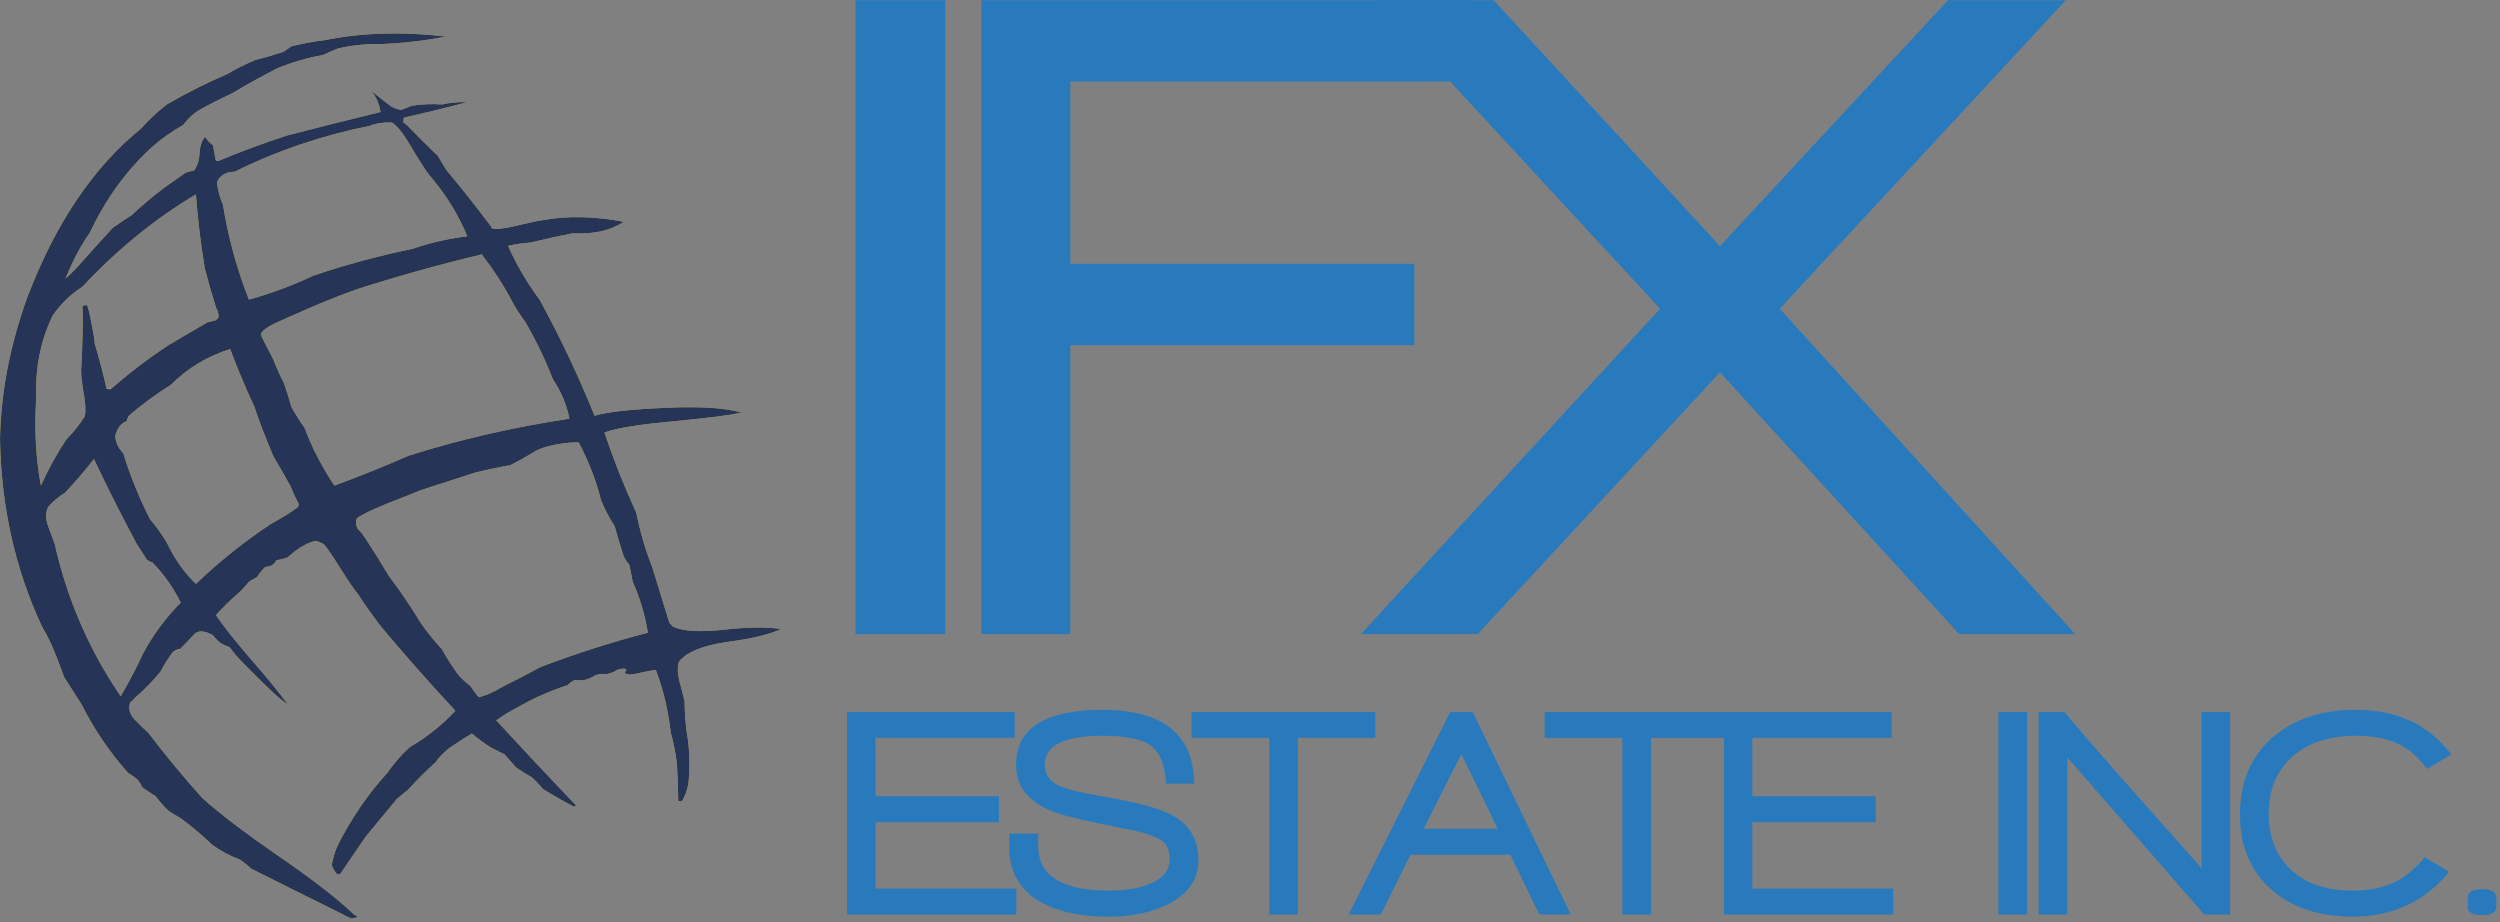
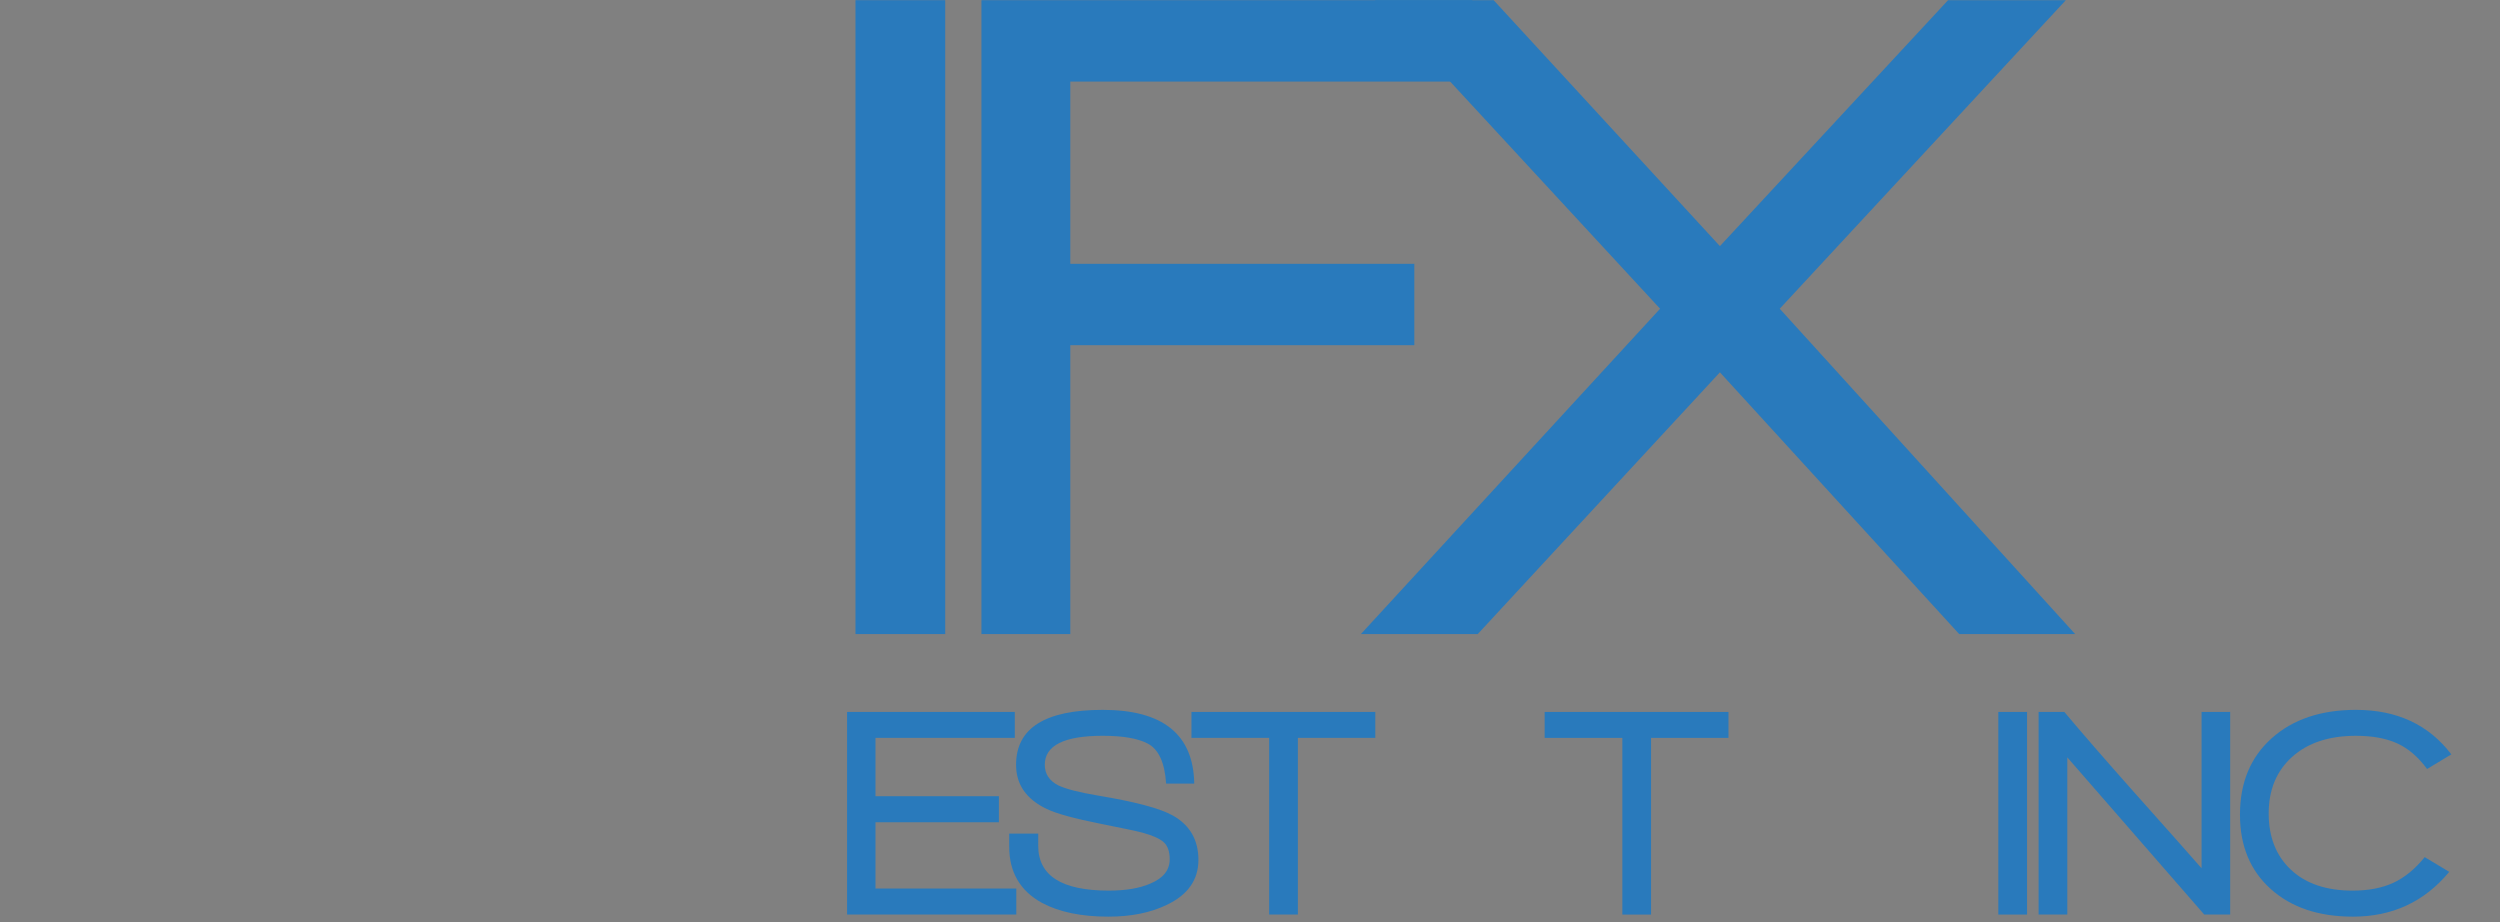
<svg xmlns="http://www.w3.org/2000/svg" viewBox="0 0 524 193.333" height="193.333" width="524" xml:space="preserve" id="svg2" version="1.1">
  <rect x="0" y="0" width="524" height="193.333" fill="#808080" stroke="none" />
  <defs id="defs6" />
  <g transform="matrix(1.333,0,0,-1.333,0,193.333)" id="g10">
    <g transform="scale(0.1)" id="g12">
-       <path id="path14" style="fill:#f8e14a;fill-opacity:1;fill-rule:evenodd;stroke:none" d="m 82.969,954.34 c 12.77,18.359 28.359,33.39 46.64,45.109 54.61,58.441 114.063,106.841 178.36,145.201 3.121,-39.77 7.769,-78.48 14.019,-116.13 5.551,-21.45 11.41,-42.04 17.621,-61.719 2.071,-3.481 3.481,-7.973 4.18,-13.481 0.313,-2.07 -1.449,-4.34 -5.199,-6.761 -4.18,-1.008 -8.32,-2.071 -12.5,-3.079 -20.352,-11.8 -40.781,-23.679 -61.129,-35.781 -31.481,-20.75 -61.871,-43.871 -91.289,-69.5 -1.684,1.063 -3.793,1.371 -6.172,1.063 -4.879,22.109 -11.051,45.968 -18.672,71.519 0,4.489 -1.598,14.34 -4.687,29.571 -2.77,15.199 -5.161,25.429 -7.262,30.589 -2.777,-1.371 -5.199,-2.07 -7.27,-2.07 0.7,-12.781 0.7,-29.18 0,-49.262 -0.308,-20.39 -1.019,-37.5 -2.07,-51.289 0,-9.371 1.41,-21.64 4.141,-36.84 2.808,-15.539 3.281,-27.5 1.601,-35.781 -7.972,-12.769 -17.66,-24.879 -29.062,-36.289 -15.2,-23.16 -28.52,-47.34 -39.918,-72.57 -7.582,40.07 -10.199,83.43 -7.781,130.109 0,10.75 0.199,21.25 0.512,31.641 1.367,38.012 10.039,73.25 25.938,105.75 M 75.699,653.121 c 6.922,8.289 15.711,15.75 26.449,22.309 15.551,16.601 30.743,34.218 45.622,52.89 21.101,-44.609 43.359,-88.832 66.878,-132.73 4.84,-7.27 10.192,-15.551 16.051,-24.93 2.781,-2.379 5.75,-3.941 8.832,-4.64 18.321,-18.68 33.199,-39.731 44.61,-63.25 C 260.98,479.609 241.25,453.012 225,422.891 214.648,400.469 202.891,377.969 189.77,355.512 140,428.789 105.43,508.672 86.051,595.039 c -2.731,7.262 -6.211,16.641 -10.352,28.012 -4.141,11.398 -4.141,21.437 0,30.07 M 262.891,596.09 c -7.621,13.129 -16.602,25.75 -26.993,37.859 -16.918,33.16 -30.937,67.77 -41.988,103.672 -8.64,9.02 -12.781,18.508 -12.461,28.508 3.821,12.152 9.68,19.383 17.653,21.801 1.058,4.14 2.418,7.269 4.136,9.34 20.742,17.609 42.703,33.71 65.821,48.199 25.632,25.902 56.562,44.57 92.851,56.011 11.371,-30.429 24.031,-60.5 37.86,-90.191 8.589,-25.629 18.82,-52.07 30.539,-79.379 9.382,-15.539 18.011,-30.582 25.941,-45.07 4.18,-10.36 8.672,-20.039 13.48,-29.031 -0.351,-3.508 -1.371,-5.539 -3.089,-6.25 -12.461,-8.629 -25.942,-16.911 -40.43,-24.879 -40.121,-26.289 -79.531,-57.7 -118.242,-94.379 -18.629,18.32 -33.707,39.578 -45.078,63.789 m 216.168,181.488 c -7.258,10 -14.137,20.902 -20.739,32.652 -3.75,13.481 -7.769,26.059 -11.91,37.821 -5.859,11.437 -11.41,23.711 -16.609,36.828 -2.071,4.5 -5.5,11.25 -10.352,20.199 -4.84,8.981 -7.969,15.543 -9.328,19.723 2.07,5.508 9.84,11.41 23.32,17.621 13.508,6.25 23.161,10.547 29.059,12.969 30.738,14.179 63.441,27.461 97.969,39.918 64.652,20.741 130.312,39.071 197.031,54.961 18.672,-24.18 34.77,-49.06 48.199,-74.68 4.852,-9.301 11.41,-19.5 19.731,-30.551 17.269,-29.769 31.949,-60.16 44.058,-91.289 12.813,-18.98 21.453,-39.57 25.942,-61.68 -88.828,-13.48 -173.008,-32.851 -252.539,-58.09 -38.711,-16.91 -77.77,-32.652 -117.192,-47.14 -20.039,30.43 -35.578,60.621 -46.64,90.738 M 561.02,635 c 5.152,4.801 20.89,12.578 47.179,23.32 26.602,10.391 44.379,17.461 53.36,21.25 29.73,9.649 58.089,18.828 85.043,27.5 19.378,4.809 38.046,8.789 56.019,11.879 11.758,5.891 23.828,12.653 36.289,20.231 7.93,5.199 19.328,9.179 34.18,11.949 14.879,2.742 27.14,3.949 36.832,3.601 15.547,-29.378 27.308,-59.769 35.277,-91.21 6.211,-14.891 13.281,-28.36 21.211,-40.469 4.488,-16.25 9.211,-31.801 14.02,-46.68 2.422,-5.16 5.351,-9.652 8.832,-13.48 2.379,-10.352 4.289,-19.532 5.66,-27.461 11.058,-24.532 19.058,-51.168 23.868,-79.84 -58.052,-15.238 -114.22,-33.168 -168.52,-53.91 -18.981,-10.348 -39.372,-20.942 -61.129,-31.641 -12.11,-7.617 -24.219,-12.969 -36.289,-16.059 -5.192,6.219 -9.532,12.11 -12.973,17.622 -8.32,6.207 -15.231,12.777 -20.738,19.73 -8.672,12.066 -16.762,24.84 -24.371,38.359 -12.071,13.118 -22.969,26.598 -32.661,40.387 -15.937,26.293 -32.699,51.012 -50.308,74.184 -12.071,20.386 -25.039,41.129 -38.91,62.218 -2.731,4.141 -6.371,8.481 -10.86,12.969 -2.422,5.512 -2.769,10.672 -1.011,15.551 m 173.671,443.79 c -29.421,-3.48 -58.089,-10.04 -86.062,-19.69 -53.59,-11.05 -105.469,-25.08 -155.539,-42.03 -33.211,-15.55 -67.039,-28.121 -101.641,-37.808 -18.988,48.038 -32.66,97.968 -40.937,149.798 -4.852,10.74 -7.973,22.31 -9.34,34.77 4.488,10.7 13.828,16.25 28.008,16.56 64.961,32.5 135.621,56.52 212.031,72.07 10.738,4.18 22.5,5.86 35.238,5.2 7.961,-4.85 17.813,-17.27 29.571,-37.31 11.75,-20.08 21.089,-34.76 28,-44.06 26.601,-30.82 46.8,-63.28 60.671,-97.5 M 0,759.922 C 1.762,654.141 23.711,556.02 65.859,465.43 c 5.512,-9.301 10.391,-18.52 14.492,-27.461 7.617,-17.66 14.34,-34.918 20.238,-51.84 9.332,-14.527 18.672,-29.219 28,-44.059 19.691,-39.101 44.07,-74.879 73.09,-107.34 6.601,-3.832 11.949,-7.781 16.09,-11.921 2.742,-3.829 4.652,-7.297 5.71,-10.348 6.911,-4.879 14.02,-9.531 21.25,-14.02 6.559,-8.992 13.668,-16.961 21.29,-23.871 6.871,-4.14 12.929,-7.769 18.121,-10.898 16.25,-11.762 32.66,-25.551 49.257,-41.481 13.122,-9.691 28.012,-17.621 44.571,-23.832 7.621,-5.551 13.32,-10.199 17.109,-13.98 11.402,-5.551 35.231,-17.469 71.563,-35.789 36.289,-17.969 59.609,-29.57 69.961,-34.762 3.519,-2.066 8.828,-4.648 16.097,-7.777 10,1.41 11.602,3.289 4.641,5.711 -25.891,24.879 -65.82,55.816 -119.762,92.808 -53.558,36.989 -93.476,67.418 -119.726,91.25 -29.731,33.2 -57.93,67.27 -84.532,102.192 -6.211,5.508 -13.519,12.578 -21.761,21.207 -7.969,8.672 -10.188,17.66 -6.758,26.953 2.078,1.758 4.648,4.137 7.777,7.269 13.473,11.438 26.801,25.079 39.922,40.938 5.512,10.742 12.07,21.133 19.691,31.133 5.188,2.769 8.829,4.179 10.899,4.179 7.609,7.61 14.719,15 21.289,22.258 6.172,7.621 16.402,7.461 30.543,-0.539 2.457,-3.441 5.738,-7.07 9.848,-10.82 3.511,-2.469 8.82,-5.039 16.089,-7.82 3.121,-4.141 6.25,-8.122 9.34,-11.911 6.211,-7.269 19.531,-20.937 39.922,-40.98 20.391,-20.039 34.758,-32.649 43,-37.809 -12.422,17.231 -31.601,40.782 -57.5,70.469 -25.93,30.082 -44.601,53.59 -56.012,70.512 11.051,12.461 22.461,23.711 34.219,33.711 5.551,4.84 11.563,11.25 18.121,19.218 4.141,2.418 8.321,4.801 12.461,7.219 3.129,5.199 7.07,10.199 11.961,15.039 3.078,0.672 6.359,1.563 9.84,2.582 3.437,1.758 6.41,4.649 8.789,8.828 5.551,0.704 11.25,2.071 17.109,4.141 9.02,8.32 18.321,15.039 28.012,20.191 5.539,2.821 10.738,4.731 15.539,5.75 2.781,0 7.11,-1.57 12.969,-4.691 3.793,-3.437 12.109,-15.391 24.891,-35.738 12.769,-20.43 22.609,-34.922 29.57,-43.563 9.64,-14.84 21.558,-31.636 35.738,-50.308 C 635.82,421.211 674.922,376.949 716.02,332.699 694.922,310.27 671.09,291.211 644.488,275.66 631.68,264.301 619.73,250.621 608.672,234.73 c -29.692,-32.5 -55.434,-70 -77.223,-112.539 -0.711,-1.019 -1.57,-3.089 -2.621,-6.171 -3.129,-7.622 -5.508,-16.45 -7.226,-26.489 1.718,-4.102 4.097,-8.441 7.226,-12.93 l 5.742,-1.051 c 13.09,19.02 26.602,38.711 40.391,59.14 15.59,18.981 31.801,38.668 48.789,59.059 5.859,5.199 11.91,10.23 18.129,15.039 13.473,14.883 27.851,29.223 43.043,43.012 5.156,7.609 12.578,15.23 22.269,22.847 12.11,8.282 23.707,15.743 34.758,22.301 9.653,-8.32 19.891,-15.738 30.59,-22.301 5.859,-3.128 12.77,-6.597 20.699,-10.347 6.25,-6.961 12.313,-13.871 18.172,-20.75 6.559,-4.492 14.879,-9.68 24.918,-15.539 6.172,-5.551 11.91,-11.602 17.07,-18.172 16.25,-10.039 32.653,-19.371 49.262,-28 l 3.121,2.07 c -43.203,45.27 -85,89.84 -125.472,133.75 12.113,8.629 24.691,16.25 37.851,22.809 22.461,12.812 47.352,23.711 74.649,32.691 2.781,3.09 6.211,5.672 10.39,7.781 5.512,0 9.852,-0.203 12.973,-0.511 7.93,1.679 14.34,4.3 19.137,7.769 5.863,2.422 11.961,3.133 18.171,2.071 7.258,1.371 12.77,3.64 16.598,6.718 11.051,3.133 15.902,2.582 14.492,-1.558 -2.379,-2.731 -1.172,-4.649 3.629,-5.7 3.832,-0.32 10.551,0.7 20.241,3.122 9.65,2.07 17.26,3.437 22.77,4.136 11.8,-31.129 19.57,-63.75 23.36,-98.008 4.84,-17.609 8.13,-34.371 9.88,-50.23 1.02,-18.359 1.68,-37.539 2.07,-57.578 l 5.71,-1.051 c 5.5,9.68 8.94,19.367 10.35,29.059 2.77,28.32 1.72,55.82 -3.13,82.422 -1.72,13.828 -2.73,29.418 -3.08,46.636 -1.41,6.25 -3.99,16.25 -7.78,30.121 -3.47,13.789 -3.67,24.493 -0.54,32.11 12.11,14.883 37.5,25.082 76.25,30.582 38.71,5.199 66.68,11.961 83.94,20.238 -22.42,3.481 -52.34,3.09 -89.69,-1.019 -37.34,-4.141 -64.1,-2.61 -80.35,4.652 -2.07,2.066 -3.98,4.18 -5.7,6.207 -8.63,28.012 -17.27,56.172 -25.94,84.492 -4.14,11.098 -7.77,21.141 -10.9,30.117 -6.56,20.742 -11.52,40.043 -15,58.051 -18.672,40.473 -35.43,82.621 -50.269,126.481 18.988,6.96 55.269,12.82 108.869,17.66 53.55,5.191 89.14,9.691 106.76,13.48 -24.18,7.61 -63.75,10.192 -118.72,7.77 -54.96,-2.379 -92.421,-6.559 -112.46,-12.461 -24.918,61.91 -53.59,122.543 -86.09,181.992 -20.43,27.699 -36.988,55.979 -49.77,85.039 10,2.42 21.801,4.18 35.239,5.2 21.09,5.15 43.051,10.03 65.859,14.53 33.16,-1.76 60.152,4.29 80.902,18.12 -45.32,8.63 -86.8,9.69 -124.46,3.09 -8.668,-1.02 -22.809,-3.95 -42.54,-8.79 -19.679,-4.85 -33.16,-6.41 -40.429,-4.65 l -1.012,2.58 c -23.867,31.79 -47.539,61.72 -71.019,89.69 -4.489,7.26 -8.821,14.49 -12.969,21.79 -14.531,13.83 -28.199,27.31 -40.973,40.43 -4.848,5.55 -9.34,9.69 -13.476,12.42 0.347,2.43 0.699,4.89 1.019,7.27 32.848,7.27 66.008,15.39 99.57,24.37 -14.531,0.36 -27.5,-0.85 -38.871,-3.63 -17.66,1.06 -33.871,0.35 -48.75,-2.07 -4.492,-2.07 -10.039,-4.3 -16.601,-6.72 -5.547,1.02 -10.348,2.74 -14.489,5.16 -9.691,6.91 -20.75,15.58 -33.25,25.94 8.321,-9.34 13.52,-20.75 15.59,-34.22 -48.359,-11.76 -97.3,-24.03 -146.718,-36.84 -38.051,-12.42 -74.332,-25.9 -108.872,-40.43 -0.699,1.41 -1.91,2.07 -3.671,2.07 -1.68,8.64 -3.079,16.25 -4.137,22.82 -5.543,4.17 -9.652,8.67 -12.422,13.47 -5.199,-6.21 -8.121,-14.84 -8.828,-25.9 -0.313,-11.05 -3.281,-20.23 -8.793,-27.46 -3.789,-0.39 -8.117,-1.44 -12.969,-3.12 -10.738,-7.62 -21.789,-15.39 -33.199,-23.32 -17.621,-13.13 -34.883,-27.7 -51.832,-43.56 -9.34,-5.86 -19.18,-12.5 -29.539,-19.72 -18.668,-20.39 -37.891,-41.65 -57.57,-63.75 -5.86,-6.25 -11.411,-11.61 -16.61,-16.1 11.449,28.36 24.031,52.23 37.891,71.53 25.898,54.96 59.258,100.62 100.039,136.91 13.871,12.07 29.57,23.12 47.191,33.16 7.93,10.71 16.918,18.87 26.989,24.38 15.55,8.67 31.96,16.95 49.218,24.88 23.524,14.18 47.543,27.46 72.071,39.92 22.82,9.34 46.679,16.25 71.531,20.75 7.262,3.47 14.719,6.75 22.34,9.88 21.05,5.15 43.871,7.58 68.398,7.22 35.973,1.41 70,5.36 102.152,11.92 -68.441,7.93 -131.878,6.09 -190.281,-5.7 -19.371,-2.39 -36.988,-5.67 -52.847,-9.85 -4.532,-3.44 -8.872,-6.4 -12.973,-8.79 -14.879,-4.88 -29.219,-8.98 -43.078,-12.46 -16.571,-6.91 -31.102,-14.14 -43.52,-21.76 -34.57,-14.88 -66.562,-30.97 -95.941,-48.24 -15.192,-11.76 -28.512,-24.18 -39.918,-37.3 C 146.762,1187.66 86.762,1098.67 42.539,981.84 15.551,906.84 1.371,832.852 0,759.922" />
-       <path id="path16" style="fill:#263557;fill-opacity:1;fill-rule:evenodd;stroke:none" d="m 82.969,954.34 c 12.77,18.359 28.359,33.39 46.64,45.109 54.61,58.441 114.063,106.841 178.36,145.201 3.121,-39.77 7.769,-78.48 14.019,-116.13 5.551,-21.45 11.41,-42.04 17.621,-61.719 2.071,-3.481 3.481,-7.973 4.18,-13.481 0.313,-2.07 -1.449,-4.34 -5.199,-6.761 -4.18,-1.008 -8.32,-2.071 -12.5,-3.079 -20.352,-11.8 -40.781,-23.679 -61.129,-35.781 -31.481,-20.75 -61.871,-43.871 -91.289,-69.5 l -6.172,1.063 c -4.879,22.109 -11.051,45.968 -18.672,71.519 0,4.489 -1.598,14.34 -4.687,29.571 -2.77,15.199 -5.161,25.429 -7.262,30.589 -3.438,-0.671 -5.899,-1.371 -7.27,-2.07 0.7,-12.781 0.7,-29.18 0,-49.262 -0.308,-20.39 -1.019,-37.5 -2.07,-51.289 0,-9.371 1.41,-21.64 4.141,-36.84 2.808,-15.539 3.281,-27.5 1.601,-35.781 -7.972,-12.769 -17.66,-24.879 -29.062,-36.289 -15.2,-23.16 -28.52,-47.34 -39.918,-72.57 -7.582,40.07 -10.199,83.43 -7.781,130.109 0,10.75 0.199,21.25 0.512,31.641 1.367,38.012 10.039,73.25 25.938,105.75 M 75.699,653.121 c 6.922,8.289 15.711,15.75 26.449,22.309 15.551,16.601 30.743,34.218 45.622,52.89 21.101,-44.609 43.359,-88.832 66.878,-132.73 4.84,-7.27 10.192,-15.551 16.051,-24.93 2.781,-2.379 5.75,-3.941 8.832,-4.64 18.321,-18.68 33.199,-39.731 44.61,-63.25 C 260.98,479.609 241.25,453.012 225,422.891 214.648,400.469 202.891,377.969 189.77,355.512 140,428.789 105.43,508.672 86.051,595.039 c -2.731,7.262 -6.211,16.641 -10.352,28.012 -4.141,11.398 -4.141,21.437 0,30.07 M 262.891,596.09 c -7.621,13.129 -16.602,25.75 -26.993,37.859 -16.918,33.16 -30.937,67.77 -41.988,103.672 -8.64,9.02 -12.781,18.508 -12.461,28.508 3.821,12.152 9.68,19.383 17.653,21.801 1.058,4.14 2.418,7.269 4.136,9.34 20.742,17.609 42.703,33.71 65.821,48.199 25.632,25.902 56.562,44.57 92.851,56.011 11.371,-30.429 24.031,-60.5 37.86,-90.191 8.589,-25.629 18.82,-52.07 30.539,-79.379 9.382,-15.539 18.011,-30.582 25.941,-45.07 4.18,-10.36 8.672,-20.039 13.48,-29.031 -0.351,-3.508 -1.371,-5.539 -3.089,-6.25 -12.461,-8.629 -25.942,-16.911 -40.43,-24.879 -40.121,-26.289 -79.531,-57.7 -118.242,-94.379 -18.629,18.32 -33.707,39.578 -45.078,63.789 m 216.168,181.488 c -7.258,10 -14.137,20.902 -20.739,32.652 -3.75,13.481 -7.769,26.059 -11.91,37.821 -5.859,11.437 -11.41,23.711 -16.609,36.828 -2.071,4.5 -5.5,11.25 -10.352,20.199 -4.84,8.981 -7.969,15.543 -9.328,19.723 2.07,5.508 9.84,11.41 23.32,17.621 13.508,6.25 23.161,10.547 29.059,12.969 30.738,14.179 63.441,27.461 97.969,39.918 64.652,20.741 130.312,39.071 197.031,54.961 18.672,-24.18 34.77,-49.06 48.199,-74.68 4.852,-9.301 11.41,-19.5 19.731,-30.551 17.269,-29.769 31.949,-60.16 44.058,-91.289 12.813,-18.98 21.453,-39.57 25.942,-61.68 -88.828,-13.48 -173.008,-32.851 -252.539,-58.09 -38.711,-16.91 -77.77,-32.652 -117.192,-47.14 -20.039,30.43 -35.578,60.621 -46.64,90.738 M 561.02,635 c 5.152,4.801 20.89,12.578 47.179,23.32 26.602,10.391 44.379,17.461 53.36,21.25 29.73,9.649 58.089,18.828 85.043,27.5 19.378,4.809 38.046,8.789 56.019,11.879 11.758,5.891 23.828,12.653 36.289,20.231 7.93,5.199 19.328,9.179 34.18,11.949 14.879,2.742 27.14,3.949 36.832,3.601 15.547,-29.378 27.308,-59.769 35.277,-91.21 6.211,-14.891 13.281,-28.36 21.211,-40.469 4.488,-16.25 9.211,-31.801 14.02,-46.68 2.422,-5.16 5.351,-9.652 8.832,-13.48 2.379,-10.352 4.289,-19.532 5.66,-27.461 11.058,-24.532 19.058,-51.168 23.868,-79.84 -58.052,-15.238 -114.22,-33.168 -168.52,-53.91 -18.981,-10.348 -39.372,-20.942 -61.129,-31.641 -12.11,-7.617 -24.219,-12.969 -36.289,-16.059 -5.192,6.219 -9.532,12.11 -12.973,17.622 -8.32,6.207 -15.231,12.777 -20.738,19.73 -8.672,12.066 -16.762,24.84 -24.371,38.359 -12.071,13.118 -22.969,26.598 -32.661,40.387 -15.937,26.293 -32.699,51.012 -50.308,74.184 -12.071,20.386 -25.039,41.129 -38.91,62.218 -2.731,4.141 -6.371,8.481 -10.86,12.969 -2.422,5.512 -2.769,10.672 -1.011,15.551 m 173.671,443.79 c -29.421,-3.48 -58.089,-10.04 -86.062,-19.69 -53.59,-11.05 -105.469,-25.08 -155.539,-42.03 -33.211,-15.55 -67.039,-28.121 -101.641,-37.808 -18.988,48.038 -32.66,97.968 -40.937,149.798 -4.852,10.74 -7.973,22.31 -9.34,34.77 4.488,10.7 13.828,16.25 28.008,16.56 64.961,32.5 135.621,56.52 212.031,72.07 10.738,4.18 22.5,5.86 35.238,5.2 7.961,-4.85 17.813,-17.27 29.571,-37.31 11.75,-20.08 21.089,-34.76 28,-44.06 26.601,-30.82 46.8,-63.28 60.671,-97.5 M 0,759.922 C 1.762,654.141 23.711,556.02 65.859,465.43 c 5.512,-9.301 10.391,-18.52 14.492,-27.461 7.617,-17.66 14.34,-34.918 20.238,-51.84 9.332,-14.527 18.672,-29.219 28,-44.059 19.691,-39.101 44.07,-74.879 73.09,-107.34 6.601,-3.832 11.949,-7.781 16.09,-11.921 2.742,-3.829 4.652,-7.297 5.71,-10.348 6.911,-4.879 14.02,-9.531 21.25,-14.02 6.559,-8.992 13.668,-16.961 21.29,-23.871 6.871,-4.14 12.929,-7.769 18.121,-10.898 16.25,-11.762 32.66,-25.551 49.257,-41.481 13.122,-9.691 28.012,-17.621 44.571,-23.832 7.621,-5.551 13.32,-10.199 17.109,-13.98 11.402,-5.551 35.231,-17.469 71.563,-35.789 36.289,-17.969 59.609,-29.57 69.961,-34.762 3.519,-2.066 8.828,-4.648 16.097,-7.777 10,1.41 11.602,3.289 4.641,5.711 -25.891,24.879 -65.82,55.816 -119.762,92.808 -53.558,36.989 -93.476,67.418 -119.726,91.25 -29.731,33.2 -57.93,67.27 -84.532,102.192 -6.211,5.508 -13.519,12.578 -21.761,21.207 -7.969,8.672 -10.188,17.66 -6.758,26.953 1.719,1.058 4.34,3.476 7.777,7.269 13.473,11.438 26.801,25.079 39.922,40.938 5.512,10.742 12.07,21.133 19.691,31.133 5.899,3.468 9.528,4.84 10.899,4.179 7.609,7.61 14.719,15 21.289,22.258 6.172,7.621 16.402,7.461 30.543,-0.539 2.457,-3.441 5.738,-7.07 9.848,-10.82 3.511,-2.469 8.82,-5.039 16.089,-7.82 3.121,-4.141 6.25,-8.122 9.34,-11.911 6.211,-7.269 19.531,-20.937 39.922,-40.98 20.391,-20.039 34.758,-32.649 43,-37.809 -12.422,17.231 -31.601,40.782 -57.5,70.469 -25.93,30.082 -44.601,53.59 -56.012,70.512 11.051,12.461 22.461,23.711 34.219,33.711 5.551,4.84 11.563,11.25 18.121,19.218 4.141,2.418 8.321,4.801 12.461,7.219 3.129,5.199 7.07,10.199 11.961,15.039 l 9.84,2.582 c 3.437,1.758 6.41,4.649 8.789,8.828 5.551,0.704 11.25,2.071 17.109,4.141 9.02,8.32 18.321,15.039 28.012,20.191 5.539,2.821 10.738,4.731 15.539,5.75 2.781,0 7.11,-1.57 12.969,-4.691 3.793,-3.437 12.109,-15.391 24.891,-35.738 12.769,-20.43 22.609,-34.922 29.57,-43.563 9.64,-14.84 21.558,-31.636 35.738,-50.308 C 635.82,421.211 674.922,376.949 716.02,332.699 694.922,310.27 671.09,291.211 644.488,275.66 631.68,264.301 619.73,250.621 608.672,234.73 c -29.692,-32.5 -55.434,-70 -77.223,-112.539 l -2.621,-6.171 c -3.129,-7.622 -5.508,-16.45 -7.226,-26.489 1.718,-4.102 4.097,-8.441 7.226,-12.93 l 5.742,-1.051 c 13.09,19.02 26.602,38.711 40.391,59.14 15.59,18.981 31.801,38.668 48.789,59.059 5.859,5.199 11.91,10.23 18.129,15.039 13.473,14.883 27.851,29.223 43.043,43.012 5.156,7.609 12.578,15.23 22.269,22.847 12.11,8.282 23.707,15.743 34.758,22.301 9.653,-8.32 19.891,-15.738 30.59,-22.301 5.859,-3.128 12.77,-6.597 20.699,-10.347 6.25,-6.961 12.313,-13.871 18.172,-20.75 6.559,-4.492 14.879,-9.68 24.918,-15.539 6.172,-5.551 11.91,-11.602 17.07,-18.172 16.25,-10.039 32.653,-19.371 49.262,-28 l 3.121,2.07 c -43.203,45.27 -85,89.84 -125.472,133.75 12.113,8.629 24.691,16.25 37.851,22.809 22.461,12.812 47.352,23.711 74.649,32.691 2.781,3.09 6.211,5.672 10.39,7.781 5.512,0 9.852,-0.203 12.973,-0.511 7.93,1.679 14.34,4.3 19.137,7.769 5.863,2.422 11.961,3.133 18.171,2.071 7.258,1.371 12.77,3.64 16.598,6.718 11.051,3.133 15.902,2.582 14.492,-1.558 -3.441,-2.418 -2.23,-4.34 3.629,-5.7 3.832,-0.32 10.551,0.7 20.241,3.122 9.65,2.07 17.26,3.437 22.77,4.136 11.8,-31.129 19.57,-63.75 23.36,-98.008 4.84,-17.609 8.13,-34.371 9.88,-50.23 1.02,-18.359 1.68,-37.539 2.07,-57.578 l 5.71,-1.051 c 5.5,9.68 8.94,19.367 10.35,29.059 2.77,28.32 1.72,55.82 -3.13,82.422 -1.72,13.828 -2.73,29.418 -3.08,46.636 -1.41,6.25 -3.99,16.25 -7.78,30.121 -3.47,13.789 -3.67,24.493 -0.54,32.11 12.11,14.883 37.5,25.082 76.25,30.582 38.71,5.199 66.68,11.961 83.94,20.238 -22.42,3.481 -52.34,3.09 -89.69,-1.019 -37.34,-4.141 -64.1,-2.61 -80.35,4.652 l -5.7,6.207 c -8.63,28.012 -17.27,56.172 -25.94,84.492 -4.14,11.098 -7.77,21.141 -10.9,30.117 -6.56,20.742 -11.52,40.043 -15,58.051 -18.672,40.473 -35.43,82.621 -50.269,126.481 18.988,6.96 55.269,12.82 108.869,17.66 53.55,5.191 89.14,9.691 106.76,13.48 -24.18,7.61 -63.75,10.192 -118.72,7.77 -54.96,-2.379 -92.421,-6.559 -112.46,-12.461 -24.918,61.91 -53.59,122.543 -86.09,181.992 -20.43,27.699 -36.988,55.979 -49.77,85.039 10,2.42 21.801,4.18 35.239,5.2 21.09,5.15 43.051,10.03 65.859,14.53 33.16,-1.76 60.152,4.29 80.902,18.12 -45.32,8.63 -86.8,9.69 -124.46,3.09 -8.668,-1.02 -22.809,-3.95 -42.54,-8.79 -19.679,-4.85 -33.16,-6.41 -40.429,-4.65 l -1.012,2.58 c -23.867,31.79 -47.539,61.72 -71.019,89.69 -4.489,7.26 -8.821,14.49 -12.969,21.79 -14.531,13.83 -28.199,27.31 -40.973,40.43 -4.848,5.55 -9.34,9.69 -13.476,12.42 0.347,2.43 0.699,4.89 1.019,7.27 32.848,7.27 66.008,15.39 99.57,24.37 -14.531,0.36 -27.5,-0.85 -38.871,-3.63 -17.66,1.06 -33.871,0.35 -48.75,-2.07 -4.492,-2.07 -10.039,-4.3 -16.601,-6.72 -6.25,1.37 -11.059,3.13 -14.489,5.16 -9.691,6.91 -20.75,15.58 -33.25,25.94 8.321,-9.34 13.52,-20.75 15.59,-34.22 -48.359,-11.76 -97.3,-24.03 -146.718,-36.84 -38.051,-12.42 -74.332,-25.9 -108.872,-40.43 l -3.671,2.07 c -1.68,8.64 -3.079,16.25 -4.137,22.82 -5.543,4.17 -9.652,8.67 -12.422,13.47 -5.199,-6.21 -8.121,-14.84 -8.828,-25.9 -0.313,-11.05 -3.281,-20.23 -8.793,-27.46 -3.789,-0.39 -8.117,-1.44 -12.969,-3.12 -10.738,-7.62 -21.789,-15.39 -33.199,-23.32 -17.621,-13.13 -34.883,-27.7 -51.832,-43.56 -9.34,-5.86 -19.18,-12.5 -29.539,-19.72 -18.668,-20.39 -37.891,-41.65 -57.57,-63.75 -5.86,-6.25 -11.411,-11.61 -16.61,-16.1 11.449,28.36 24.031,52.23 37.891,71.53 25.898,54.96 59.258,100.62 100.039,136.91 13.871,12.07 29.57,23.12 47.191,33.16 7.93,10.71 16.918,18.87 26.989,24.38 15.55,8.67 31.96,16.95 49.218,24.88 23.524,14.18 47.543,27.46 72.071,39.92 22.82,9.34 46.679,16.25 71.531,20.75 7.262,3.47 14.719,6.75 22.34,9.88 21.05,5.15 43.871,7.58 68.398,7.22 35.973,1.41 70,5.36 102.152,11.92 -68.441,7.93 -131.878,6.09 -190.281,-5.7 -19.371,-2.39 -36.988,-5.67 -52.847,-9.85 -4.532,-3.44 -8.872,-6.4 -12.973,-8.79 -14.879,-4.88 -29.219,-8.98 -43.078,-12.46 -16.571,-6.91 -31.102,-14.14 -43.52,-21.76 -34.57,-14.88 -66.562,-30.97 -95.941,-48.24 -15.192,-11.76 -28.512,-24.18 -39.918,-37.3 C 146.762,1187.66 86.762,1098.67 42.539,981.84 15.551,906.84 1.371,832.852 0,759.922" />
      <path id="path18" style="fill:#ffffff;fill-opacity:1;fill-rule:evenodd;stroke:none" d="m 514.34,1381.6 -5.711,-2.62 5.711,2.62" />
      <path id="path20" style="fill:#297abc;fill-opacity:1;fill-rule:nonzero;stroke:none" d="m 1345.16,1450.08 h 141.09 V 453.361 h -141.09 z m 337.77,-127.97 v -286.56 h 540.94 V 907.578 H 1682.93 V 453.359 h -139.69 v 996.721 h 771.72 v -127.97 z" />
      <path id="path22" style="fill:#297abc;fill-opacity:1;fill-rule:nonzero;stroke:none" d="M 3080.62,453.359 2704.38,864.922 2323.59,453.359 h -183.75 l 470.47,511.563 -448.43,485.158 h 186.71 l 355.79,-386.72 358.74,386.72 h 185.16 L 2798.44,964.922 3262.97,453.359 Z" />
      <path id="path24" style="fill:#297abc;fill-opacity:1;fill-rule:nonzero;stroke:none" d="M 1331.91,12.301 V 330.898 h 263.75 V 290.121 H 1376.6 v -91.723 h 194.06 V 157.461 H 1376.6 V 53.238 h 221.41 V 12.301 Z m 411.06,-3.281 c -42.62,0 -77.42,7.191 -104.38,21.57 -34.49,18.82 -51.71,48.32 -51.71,88.43 v 20.628 h 45.62 V 120.43 c 0,-46.989 36.95,-70.469 110.94,-70.469 26.87,0 48.79,3.75 65.78,11.25 20,8.438 30,21.09 30,37.969 0,12.269 -3.13,21.25 -9.38,26.871 -6.25,5.629 -17.34,10.629 -33.28,15 -9.49,2.5 -31.64,7.187 -66.4,14.07 -41.06,8.199 -69.07,15.93 -84.07,23.117 -32.3,15.313 -48.43,38.481 -48.43,69.532 0,57.582 45.39,86.41 136.25,86.41 94.68,0 142.65,-38.668 143.9,-115.942 h -44.22 c -2.18,33.133 -11.87,54.102 -29.06,62.973 -15.43,8.129 -38.98,12.187 -70.62,12.187 -60.75,0 -91.1,-15.238 -91.1,-45.628 0,-14.372 7.19,-25.231 21.57,-32.5 11.95,-5.622 32.81,-10.93 62.5,-15.93 58.32,-9.692 97.5,-20.16 117.5,-31.41 26.64,-15.121 40,-38.36 40,-69.692 0,-31.559 -16.8,-55.227 -50.32,-70.938 -25.31,-12.18 -55.7,-18.281 -91.09,-18.281 z" />
      <path id="path26" style="fill:#297abc;fill-opacity:1;fill-rule:nonzero;stroke:none" d="M 2040.78,290.121 V 12.301 h -45.16 V 290.121 h -122.18 v 40.777 h 289.06 v -40.777 z" />
-       <path id="path28" style="fill:#297abc;fill-opacity:1;fill-rule:nonzero;stroke:none" d="m 2420.47,12.301 -45.63,94.07 h -157.03 l -46.56,-94.07 h -50.63 l 159.69,318.597 h 35.31 L 2469.84,12.301 Z m -122.66,252.347 -59.22,-117.5 h 116.57 z" />
      <path id="path30" style="fill:#297abc;fill-opacity:1;fill-rule:nonzero;stroke:none" d="M 2596.13,290.121 V 12.301 h -45.15 V 290.121 h -122.19 v 40.777 h 289.06 v -40.777 z" />
-       <path id="path32" style="fill:#297abc;fill-opacity:1;fill-rule:nonzero;stroke:none" d="M 2710.7,12.301 V 330.898 h 263.75 v -40.777 h -219.06 v -91.723 h 194.06 V 157.461 H 2755.39 V 53.238 H 2976.8 V 12.301 Z" />
      <path id="path34" style="fill:#297abc;fill-opacity:1;fill-rule:nonzero;stroke:none" d="m 3142.15,12.309 h 45.16 v 318.59 H 3142.15 Z" />
      <path id="path36" style="fill:#297abc;fill-opacity:1;fill-rule:nonzero;stroke:none" d="M 3465.94,12.301 3250.62,259.488 V 12.301 h -45.15 V 330.898 h 40.47 c 27.26,-32.5 63.47,-74.179 108.59,-125 54.45,-61.058 90.2,-101.328 107.19,-120.777 V 330.898 h 45 V 12.301 Z" />
      <path id="path38" style="fill:#297abc;fill-opacity:1;fill-rule:nonzero;stroke:none" d="m 3816.33,241.211 c -13.75,18.75 -29.34,32.109 -46.72,40.16 -17.42,8.008 -39.14,12.027 -65.16,12.027 -42.3,0 -75.74,-11.058 -100.31,-33.128 -24.61,-22.11 -36.87,-51.79 -36.87,-89.059 0,-36.992 11.64,-66.481 35,-88.442 23.32,-21.871 55.66,-32.809 97.03,-32.809 24.76,0 46.01,4.059 63.75,12.188 17.69,8.121 34.22,21.602 49.53,40.473 l 38.59,-23.133 C 3812.3,32.5 3761.84,9.02 3699.77,9.02 c -53.87,0 -96.96,14.461 -129.22,43.441 -32.31,28.949 -48.44,67.891 -48.44,116.879 0,50.39 16.6,90.461 49.84,120.148 33.21,29.774 77.39,44.692 132.5,44.692 64.57,0 114.57,-23.36 150,-70 z" />
-       <path id="path40" style="fill:#297abc;fill-opacity:1;fill-rule:nonzero;stroke:none" d="m 3902.73,11.371 c -15.11,0 -22.65,4.527 -22.65,13.59 v 13.59 c 0,9.148 7.54,13.75 22.65,13.75 15,0 22.5,-4.602 22.5,-13.75 V 24.961 c 0,-9.062 -7.5,-13.59 -22.5,-13.59 z" />
    </g>
  </g>
</svg>